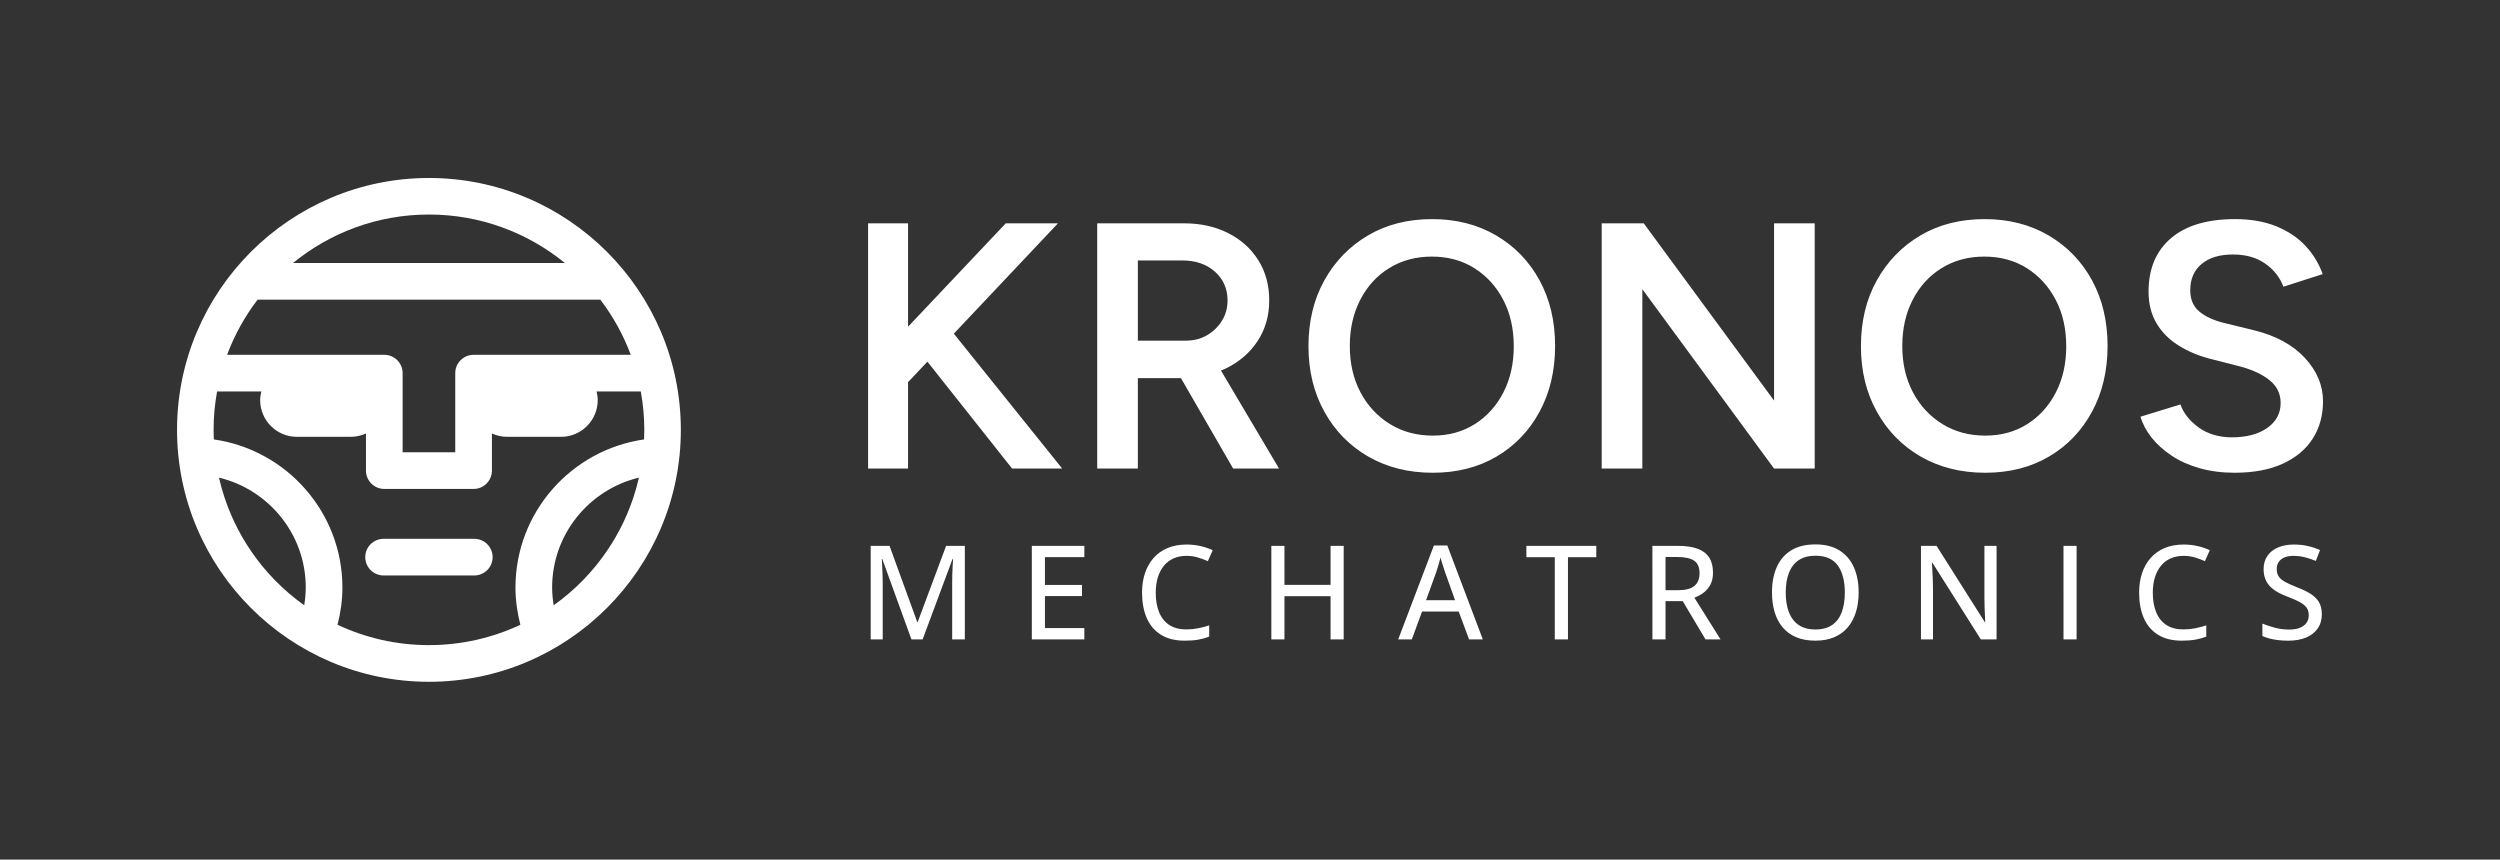
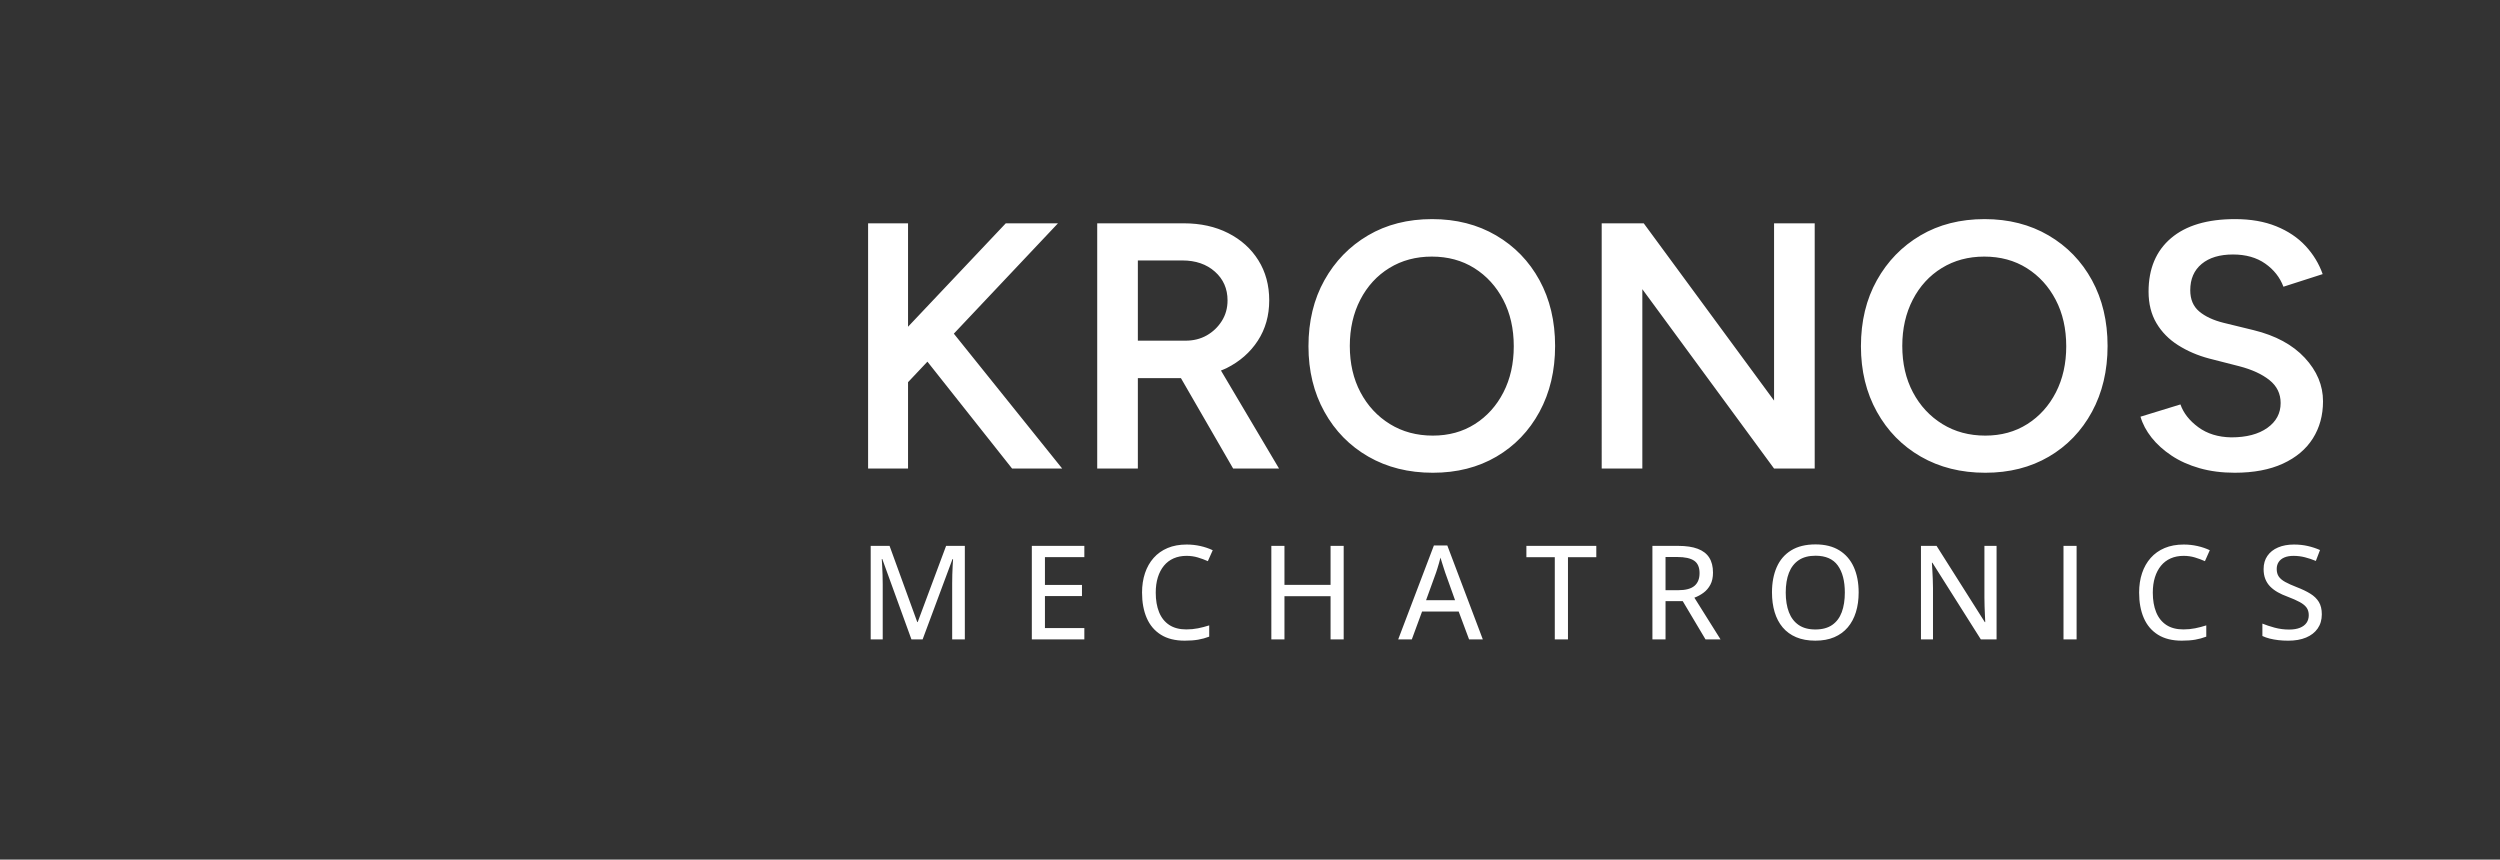
<svg xmlns="http://www.w3.org/2000/svg" viewBox="0 0 373.507 128.427" height="128.427" width="373.507" xml:space="preserve" id="svg2" version="1.1">
  <rect x="0" y="0" width="373.507" height="128.427" fill="#333333" stroke="none" />
  <defs id="defs6" />
  <g transform="matrix(1.333,0,0,-1.333,0,128.427)" id="g10">
    <g transform="scale(0.1)" id="g12">
      <path id="path14" style="fill:#ffffff;fill-opacity:1;fill-rule:nonzero;stroke:none" d="m 2595.62,334.773 4.66,12.188 c -4.35,1.91 -8.93,3.418 -13.73,4.516 -4.8,1.101 -9.97,1.652 -15.52,1.652 -6.74,0 -12.66,-1.09 -17.78,-3.266 -5.11,-2.172 -9.09,-5.316 -11.93,-9.425 -2.85,-4.11 -4.27,-9.055 -4.27,-14.836 0,-4.207 0.65,-7.922 1.94,-11.149 1.29,-3.226 3.12,-6.035 5.48,-8.426 2.37,-2.386 5.18,-4.504 8.42,-6.343 3.25,-1.84 6.86,-3.477 10.83,-4.911 5.69,-2.148 10.29,-4.183 13.8,-6.093 3.51,-1.91 6.08,-4.004 7.71,-6.274 1.62,-2.269 2.43,-5.078 2.43,-8.422 0,-3.343 -0.83,-6.211 -2.51,-8.601 -1.67,-2.391 -4.14,-4.242 -7.41,-5.559 -3.28,-1.312 -7.33,-1.969 -12.16,-1.969 -5.54,0 -10.92,0.704 -16.13,2.114 -5.2,1.41 -9.79,2.926 -13.76,4.554 v -13.906 c 2.44,-1.148 5.16,-2.105 8.17,-2.871 3.01,-0.766 6.28,-1.348 9.79,-1.754 3.51,-0.406 7.2,-0.609 11.07,-0.609 7.7,0 14.34,1.172 19.93,3.512 5.59,2.339 9.93,5.722 13.01,10.144 3.09,4.418 4.63,9.734 4.63,15.949 0,5.543 -1.1,10.129 -3.3,13.766 -2.2,3.629 -5.39,6.738 -9.57,9.316 -4.18,2.582 -9.26,5.02 -15.23,7.313 -5.31,2.055 -9.61,3.992 -12.91,5.808 -3.29,1.817 -5.71,3.844 -7.24,6.09 -1.53,2.25 -2.29,5.067 -2.29,8.461 0,3.012 0.73,5.613 2.19,7.813 1.45,2.199 3.58,3.894 6.37,5.09 2.8,1.195 6.23,1.793 10.29,1.793 4.4,0 8.65,-0.528 12.76,-1.579 4.11,-1.05 8.2,-2.414 12.26,-4.086 z m -194.8,-13.726 c -2.2,-6.57 -3.29,-13.824 -3.29,-21.758 0,-10.941 1.74,-20.441 5.23,-28.496 3.49,-8.051 8.78,-14.301 15.88,-18.742 7.09,-4.446 15.99,-6.668 26.7,-6.668 5.73,0 10.74,0.371 15.02,1.109 4.27,0.742 8.42,1.875 12.44,3.406 v 12.618 c -4.16,-1.34 -8.33,-2.426 -12.51,-3.262 -4.19,-0.836 -8.57,-1.258 -13.16,-1.258 -7.69,0 -14.07,1.676 -19.14,5.02 -5.06,3.343 -8.85,8.101 -11.36,14.265 -2.51,6.168 -3.76,13.481 -3.76,21.938 0,6.355 0.78,12.066 2.36,17.133 1.58,5.066 3.85,9.402 6.81,13.011 2.96,3.606 6.58,6.356 10.86,8.242 4.28,1.887 9.12,2.833 14.52,2.833 4.44,0 8.66,-0.598 12.65,-1.793 3.99,-1.196 7.73,-2.579 11.22,-4.157 l 5.45,12.258 c -4.21,2.008 -8.81,3.574 -13.8,4.695 -5,1.122 -10.12,1.688 -15.38,1.688 -8.08,0 -15.21,-1.305 -21.4,-3.91 -6.19,-2.606 -11.41,-6.309 -15.66,-11.11 -4.25,-4.804 -7.48,-10.492 -9.68,-17.062 z m -320.73,-43.731 c 2.06,6.622 3.09,13.969 3.09,22.047 0,10.942 -1.82,20.442 -5.45,28.492 -3.64,8.055 -9.04,14.305 -16.2,18.747 -7.17,4.445 -16.06,6.668 -26.67,6.668 -10.99,0 -20.11,-2.235 -27.35,-6.704 -7.24,-4.468 -12.63,-10.742 -16.17,-18.816 -3.53,-8.078 -5.3,-17.492 -5.3,-28.246 0,-8.074 0.99,-15.434 2.97,-22.078 1.99,-6.645 4.99,-12.356 9,-17.133 4.02,-4.777 9.07,-8.461 15.16,-11.039 6.1,-2.582 13.25,-3.871 21.47,-3.871 8.08,0 15.14,1.289 21.19,3.871 6.04,2.578 11.08,6.246 15.12,11.004 4.04,4.754 7.09,10.441 9.14,17.058 z m -12.4,22.047 c 0,-8.508 -1.15,-15.855 -3.44,-22.047 -2.29,-6.187 -5.88,-10.964 -10.75,-14.336 -4.88,-3.367 -11.16,-5.05 -18.86,-5.05 -7.6,0 -13.84,1.683 -18.74,5.05 -4.9,3.372 -8.53,8.149 -10.9,14.336 -2.36,6.192 -3.55,13.539 -3.55,22.047 0,8.551 1.2,15.903 3.59,22.043 2.39,6.141 6.04,10.871 10.96,14.192 4.93,3.324 11.21,4.984 18.86,4.984 11.37,0 19.69,-3.644 24.94,-10.934 5.26,-7.289 7.89,-17.382 7.89,-30.285 z m -310.31,39.571 h 31.76 v 12.687 h -78.36 v -12.687 h 31.83 v -92.118 h 14.77 z m -600.91,-92.118 h 58.86 v 12.688 h -44.16 v 35.844 h 41.51 v 12.472 h -41.51 v 31.184 h 44.16 v 12.617 h -58.86 z M 997.02,351.621 H 975.871 V 246.816 h 13.477 v 61.864 c 0,3.488 -0.059,7.039 -0.18,10.648 -0.121,3.606 -0.262,6.953 -0.43,10.035 -0.168,3.082 -0.32,5.602 -0.465,7.563 h 0.571 l 32.696,-90.11 h 12.54 l 33.48,89.965 h 0.64 c -0.14,-2.008 -0.3,-4.551 -0.46,-7.633 -0.17,-3.082 -0.3,-6.335 -0.4,-9.75 -0.09,-3.418 -0.14,-6.703 -0.14,-9.855 v -62.727 h 14.19 v 104.805 h -21 l -31.83,-85.379 h -0.5 z m 286.29,-30.574 c -2.2,-6.57 -3.3,-13.824 -3.3,-21.758 0,-10.941 1.75,-20.441 5.24,-28.496 3.49,-8.051 8.78,-14.301 15.88,-18.742 7.09,-4.446 16,-6.668 26.7,-6.668 5.73,0 10.74,0.371 15.02,1.109 4.28,0.742 8.42,1.875 12.44,3.406 v 12.618 c -4.16,-1.34 -8.33,-2.426 -12.51,-3.262 -4.19,-0.836 -8.57,-1.258 -13.16,-1.258 -7.69,0 -14.07,1.676 -19.14,5.02 -5.06,3.343 -8.85,8.101 -11.36,14.265 -2.51,6.168 -3.76,13.481 -3.76,21.938 0,6.355 0.79,12.066 2.36,17.133 1.58,5.066 3.85,9.402 6.81,13.011 2.96,3.606 6.58,6.356 10.86,8.242 4.28,1.887 9.12,2.833 14.52,2.833 4.44,0 8.66,-0.598 12.65,-1.793 3.99,-1.196 7.73,-2.579 11.22,-4.157 l 5.45,12.258 c -4.21,2.008 -8.81,3.574 -13.8,4.695 -5,1.122 -10.12,1.688 -15.38,1.688 -8.07,0 -15.21,-1.305 -21.4,-3.91 -6.18,-2.606 -11.41,-6.309 -15.66,-11.11 -4.25,-4.804 -7.48,-10.492 -9.68,-17.062 z m 156.31,30.574 h -14.7 V 246.816 h 14.7 v 48.387 h 51.68 v -48.387 h 14.7 v 104.805 h -14.7 v -43.73 h -51.68 z m 167.48,0.43 -40,-105.235 h 15.27 L 1593.84,278 h 41.07 l 11.62,-31.184 h 15.41 l -39.79,105.235 z m -8.75,-61.289 11.19,30.894 c 0.38,1.149 0.87,2.664 1.47,4.551 0.59,1.891 1.2,3.918 1.83,6.094 0.62,2.176 1.17,4.242 1.64,6.203 0.43,-1.484 1,-3.348 1.69,-5.594 0.69,-2.246 1.38,-4.422 2.08,-6.523 0.69,-2.102 1.2,-3.68 1.54,-4.731 l 11.04,-30.894 z m 282.57,60.859 h -28.89 V 246.816 h 14.7 v 42.868 h 19.28 l 25.52,-42.868 h 16.85 l -29.32,46.739 c 3.63,1.34 7.03,3.179 10.21,5.519 3.18,2.344 5.75,5.356 7.71,9.031 1.96,3.68 2.94,8.2 2.94,13.551 0,6.785 -1.41,12.391 -4.23,16.813 -2.82,4.418 -7.11,7.715 -12.87,9.89 -5.76,2.176 -13.06,3.262 -21.9,3.262 z m -0.93,-12.473 c 8.46,0 14.72,-1.375 18.78,-4.125 4.06,-2.746 6.1,-7.394 6.1,-13.941 0,-6.309 -1.92,-11.074 -5.74,-14.301 -3.82,-3.226 -9.87,-4.84 -18.14,-4.84 h -14.26 v 37.207 z m 290.53,12.473 h -17.5 V 246.816 h 13.48 v 57.493 c -0.05,3.441 -0.13,6.843 -0.25,10.214 -0.12,3.372 -0.28,6.594 -0.47,9.676 -0.19,3.086 -0.36,5.914 -0.5,8.496 h 0.58 l 54.26,-85.879 h 17.64 v 104.805 h -13.62 v -57.922 c 0,-3.109 0.06,-6.394 0.18,-9.859 0.11,-3.461 0.25,-6.75 0.39,-9.856 0.14,-3.105 0.26,-5.711 0.36,-7.812 h -0.5 z m 156.94,0 h -14.69 V 246.816 h 14.69 v 104.805" />
      <path id="path16" style="fill:#ffffff;fill-opacity:1;fill-rule:nonzero;stroke:none" d="m 2559.28,642.086 43.98,14.133 c -4.19,11.781 -10.6,22.316 -19.24,31.609 -8.64,9.289 -19.57,16.621 -32.79,21.988 -13.22,5.364 -28.6,8.051 -46.13,8.051 -31.16,0 -55.11,-7.137 -71.86,-21.398 -16.76,-14.274 -25.13,-34.231 -25.13,-59.883 0,-13.613 2.94,-25.391 8.83,-35.336 5.89,-9.953 14,-18.199 24.35,-24.738 10.34,-6.547 21.92,-11.524 34.75,-14.922 l 33.77,-8.637 c 14.13,-3.672 25.39,-8.836 33.77,-15.512 8.37,-6.675 12.56,-15.25 12.56,-25.718 0,-11.524 -4.97,-20.813 -14.92,-27.879 -9.95,-7.067 -23.43,-10.602 -40.44,-10.602 -14.67,0.258 -26.97,4.055 -36.91,11.387 -9.95,7.324 -16.63,15.836 -20.03,25.523 l -44.76,-13.742 c 2.35,-8.117 6.48,-15.902 12.37,-23.363 5.89,-7.461 13.35,-14.203 22.38,-20.223 9.03,-6.023 19.5,-10.734 31.41,-14.136 11.91,-3.399 25.06,-5.102 39.46,-5.102 21.21,0 39.2,3.402 53.99,10.207 14.79,6.805 25.98,16.227 33.58,28.27 7.59,12.039 11.38,25.917 11.38,41.625 0,17.796 -6.81,34.023 -20.42,48.687 -13.61,14.656 -32.72,24.996 -57.32,31.02 l -33.77,8.246 c -11.52,2.879 -20.62,7.129 -27.29,12.761 -6.68,5.625 -10.01,13.547 -10.01,23.754 0,12.567 4.25,22.383 12.76,29.449 8.5,7.071 20.22,10.606 35.14,10.606 14.39,0 26.44,-3.406 36.12,-10.211 9.69,-6.809 16.5,-15.449 20.42,-25.914 z M 2344.7,501.906 c 11.64,21.461 17.47,46.071 17.47,73.821 0,27.742 -5.83,52.285 -17.47,73.621 -11.65,21.332 -27.88,38.09 -48.69,50.261 -20.81,12.172 -44.7,18.258 -71.66,18.258 -27.23,0 -51.18,-6.086 -71.86,-18.258 -20.68,-12.171 -36.97,-28.929 -48.88,-50.261 -11.92,-21.336 -17.87,-46.008 -17.87,-74.016 0,-27.484 5.95,-51.965 17.87,-73.426 11.91,-21.468 28.33,-38.222 49.28,-50.261 20.94,-12.043 45.02,-18.059 72.25,-18.059 26.95,0 50.71,6.016 71.26,18.059 20.55,12.039 36.65,28.793 48.3,50.261 z m -28.86,73.426 c 0,-19.375 -3.87,-36.582 -11.58,-51.633 -7.73,-15.054 -18.4,-26.898 -32.01,-35.535 -13.61,-8.641 -29.32,-12.957 -47.11,-12.957 -18.07,0 -34.1,4.316 -48.11,12.957 -14,8.637 -25,20.481 -32.98,35.535 -7.99,15.051 -11.97,32.395 -11.97,52.028 0,19.367 3.92,36.644 11.77,51.828 7.86,15.179 18.72,27.027 32.6,35.539 13.87,8.5 29.7,12.758 47.51,12.758 18.06,0 33.96,-4.317 47.71,-12.957 13.74,-8.637 24.54,-20.485 32.39,-35.536 7.85,-15.054 11.78,-32.39 11.78,-52.027 z M 1988.37,438.297 h 45.55 v 274.859 h -45.55 V 514.473 L 1842.3,713.156 h -47.12 V 438.297 h 45.55 v 201.039 z m -262.88,63.609 c 11.64,21.461 17.47,46.071 17.47,73.821 0,27.742 -5.83,52.285 -17.47,73.621 -11.65,21.332 -27.88,38.09 -48.69,50.261 -20.81,12.172 -44.7,18.258 -71.66,18.258 -27.23,0 -51.18,-6.086 -71.86,-18.258 -20.68,-12.171 -36.98,-28.929 -48.88,-50.261 -11.92,-21.336 -17.87,-46.008 -17.87,-74.016 0,-27.484 5.95,-51.965 17.87,-73.426 11.9,-21.468 28.33,-38.222 49.27,-50.261 20.94,-12.043 45.02,-18.059 72.25,-18.059 26.96,0 50.72,6.016 71.27,18.059 20.55,12.039 36.65,28.793 48.3,50.261 z m -28.86,73.426 c 0,-19.375 -3.87,-36.582 -11.59,-51.633 -7.72,-15.054 -18.39,-26.898 -32,-35.535 -13.61,-8.641 -29.32,-12.957 -47.12,-12.957 -18.06,0 -34.1,4.316 -48.1,12.957 -14,8.637 -25,20.481 -32.98,35.535 -7.99,15.051 -11.98,32.395 -11.98,52.028 0,19.367 3.93,36.644 11.78,51.828 7.86,15.179 18.72,27.027 32.59,35.539 13.88,8.5 29.71,12.758 47.52,12.758 18.06,0 33.96,-4.317 47.7,-12.957 13.75,-8.637 24.54,-20.485 32.4,-35.536 7.85,-15.054 11.78,-32.39 11.78,-52.027 z m -263.08,-137.035 -65.1,109.871 c 2.07,0.863 4.2,1.625 6.2,2.625 14.92,7.461 26.63,17.73 35.14,30.824 8.51,13.086 12.76,28.137 12.76,45.153 0,17.015 -4.06,32 -12.17,44.96 -8.11,12.958 -19.37,23.098 -33.77,30.43 -14.39,7.328 -31.01,10.996 -49.86,10.996 h -96.99 V 438.297 h 45.55 v 101.308 h 48.3 l 58.5,-101.308 z m -81.08,149.211 c -6.94,-3.93 -14.86,-5.891 -23.76,-5.891 h -53.4 v 89.914 h 49.87 c 14.92,0 27.09,-4.187 36.51,-12.562 9.43,-8.383 14.14,-19.114 14.14,-32.199 0,-8.637 -2.16,-16.36 -6.48,-23.165 -4.32,-6.808 -9.95,-12.171 -16.88,-16.097 z m -161.97,-149.211 -121.44,151.18 116.72,123.679 h -58.5 L 1017.73,597.234 V 713.156 H 972.965 V 438.297 h 44.765 v 96.789 l 21.72,23.016 94.9,-119.805 h 56.15" />
-       <path id="path18" style="fill:#ffffff;fill-opacity:1;fill-rule:nonzero;stroke:none" d="m 763.086,481.625 c 0,155.68 -126.652,282.328 -282.328,282.328 -155.68,0 -282.332,-126.648 -282.332,-282.328 0,-155.676 126.652,-282.332 282.332,-282.332 155.676,0 282.328,126.656 282.328,282.332 z m -93.168,33.305 c 0,3.379 -0.527,6.613 -1.301,9.758 h 49.59 c 2.531,-13.981 3.922,-28.348 3.926,-43.047 -0.004,-3.594 -0.117,-7.161 -0.274,-10.719 -81.328,-11.594 -144.117,-81.492 -144.117,-165.957 0,-14.438 2.028,-28.387 5.477,-41.77 -31.102,-14.597 -65.801,-22.8 -102.43,-22.804 l -0.031,-0.141 -0.035,0.141 c -36.629,0.004 -71.328,8.207 -102.43,22.804 3.449,13.383 5.477,27.332 5.477,41.77 0,84.465 -62.79,154.363 -144.118,165.957 -0.156,3.558 -0.269,7.125 -0.269,10.719 0,14.699 1.39,29.066 3.922,43.047 h 49.59 c -0.774,-3.145 -1.301,-6.379 -1.301,-9.758 0,-22.649 18.429,-41.075 41.09,-41.075 h 60.566 c 6.047,0 11.746,1.391 16.926,3.747 v -41.633 c 0,-11.34 9.195,-20.535 20.543,-20.535 h 50.035 v -0.145 h 0.004 v 0.145 h 50.039 c 11.344,0 20.543,9.195 20.543,20.535 v 41.633 c 5.176,-2.356 10.875,-3.747 16.922,-3.747 h 60.566 c 22.66,0 41.09,18.426 41.09,41.075 z M 308.215,313.063 c -0.438,0.449 -0.863,0.91 -1.297,1.363 -2.117,2.195 -4.207,4.418 -6.238,6.695 -0.395,0.442 -0.774,0.902 -1.168,1.348 -2.051,2.332 -4.078,4.691 -6.043,7.105 -0.231,0.281 -0.446,0.571 -0.672,0.856 -15.734,19.515 -28.5,41.519 -37.586,65.351 -0.039,0.098 -0.078,0.196 -0.117,0.293 -1.258,3.313 -2.438,6.66 -3.551,10.039 -0.059,0.18 -0.125,0.36 -0.184,0.539 -1.097,3.352 -2.117,6.739 -3.066,10.153 -0.059,0.207 -0.117,0.41 -0.176,0.613 -0.941,3.414 -1.808,6.863 -2.601,10.34 -0.028,0.117 -0.055,0.234 -0.082,0.355 55.683,-13.359 97.25,-63.433 97.25,-123.148 0,-6.789 -0.692,-13.414 -1.723,-19.922 -2.902,2.066 -5.758,4.199 -8.563,6.387 -0.144,0.117 -0.289,0.23 -0.433,0.343 -2.664,2.086 -5.281,4.235 -7.852,6.43 -0.3,0.258 -0.601,0.52 -0.902,0.781 -2.434,2.102 -4.828,4.243 -7.176,6.438 -0.398,0.371 -0.793,0.754 -1.187,1.133 -2.25,2.129 -4.465,4.293 -6.633,6.508 z M 629.086,291.41 c -2.797,-2.18 -5.641,-4.308 -8.531,-6.367 -1.035,6.508 -1.727,13.133 -1.727,19.922 0,59.715 41.563,109.789 97.25,123.148 -0.023,-0.113 -0.051,-0.226 -0.078,-0.34 -0.797,-3.484 -1.664,-6.941 -2.609,-10.367 -0.051,-0.195 -0.11,-0.386 -0.164,-0.582 -0.954,-3.422 -1.977,-6.812 -3.075,-10.172 -0.058,-0.179 -0.125,-0.359 -0.183,-0.539 -1.114,-3.375 -2.293,-6.722 -3.547,-10.031 -0.043,-0.109 -0.09,-0.219 -0.133,-0.332 -9.074,-23.793 -21.816,-45.766 -37.519,-65.258 -0.25,-0.304 -0.485,-0.625 -0.735,-0.929 -1.941,-2.387 -3.949,-4.723 -5.98,-7.032 -0.418,-0.472 -0.821,-0.957 -1.239,-1.426 -2.015,-2.257 -4.086,-4.464 -6.183,-6.644 -0.453,-0.469 -0.895,-0.945 -1.348,-1.41 -2.148,-2.199 -4.347,-4.344 -6.578,-6.457 -0.418,-0.399 -0.832,-0.801 -1.254,-1.196 -2.324,-2.171 -4.699,-4.296 -7.113,-6.378 -0.32,-0.278 -0.641,-0.559 -0.965,-0.836 -2.555,-2.18 -5.148,-4.309 -7.793,-6.383 -0.164,-0.129 -0.328,-0.262 -0.496,-0.391 z M 480.758,722.859 V 723 c 57.75,0 110.808,-20.406 152.394,-54.359 H 328.359 C 369.945,702.594 423.004,723 480.754,723 v -0.152 z M 706.977,565.762 h -176.18 c -11.348,0 -20.547,-9.196 -20.547,-20.535 v -88.719 h -58.988 v 88.719 c 0,11.339 -9.199,20.535 -20.543,20.535 H 254.535 c 8.344,22.351 19.91,43.136 34.129,61.804 h 384.184 c 14.218,-18.668 25.785,-39.453 34.129,-61.804 z m 0.484,-1.227 c 0.004,-0.012 0.008,-0.027 0.012,-0.043 -0.004,0.016 -0.008,0.031 -0.012,0.043 z M 552.133,338.996 c 0,11.344 -9.199,20.539 -20.543,20.539 h -50.832 v 0.598 h -0.004 v -0.598 h -50.828 c -11.348,0 -20.547,-9.195 -20.547,-20.539 0,-11.34 9.199,-20.535 20.547,-20.535 H 531.59 c 11.344,0 20.543,9.195 20.543,20.535" />
    </g>
  </g>
</svg>